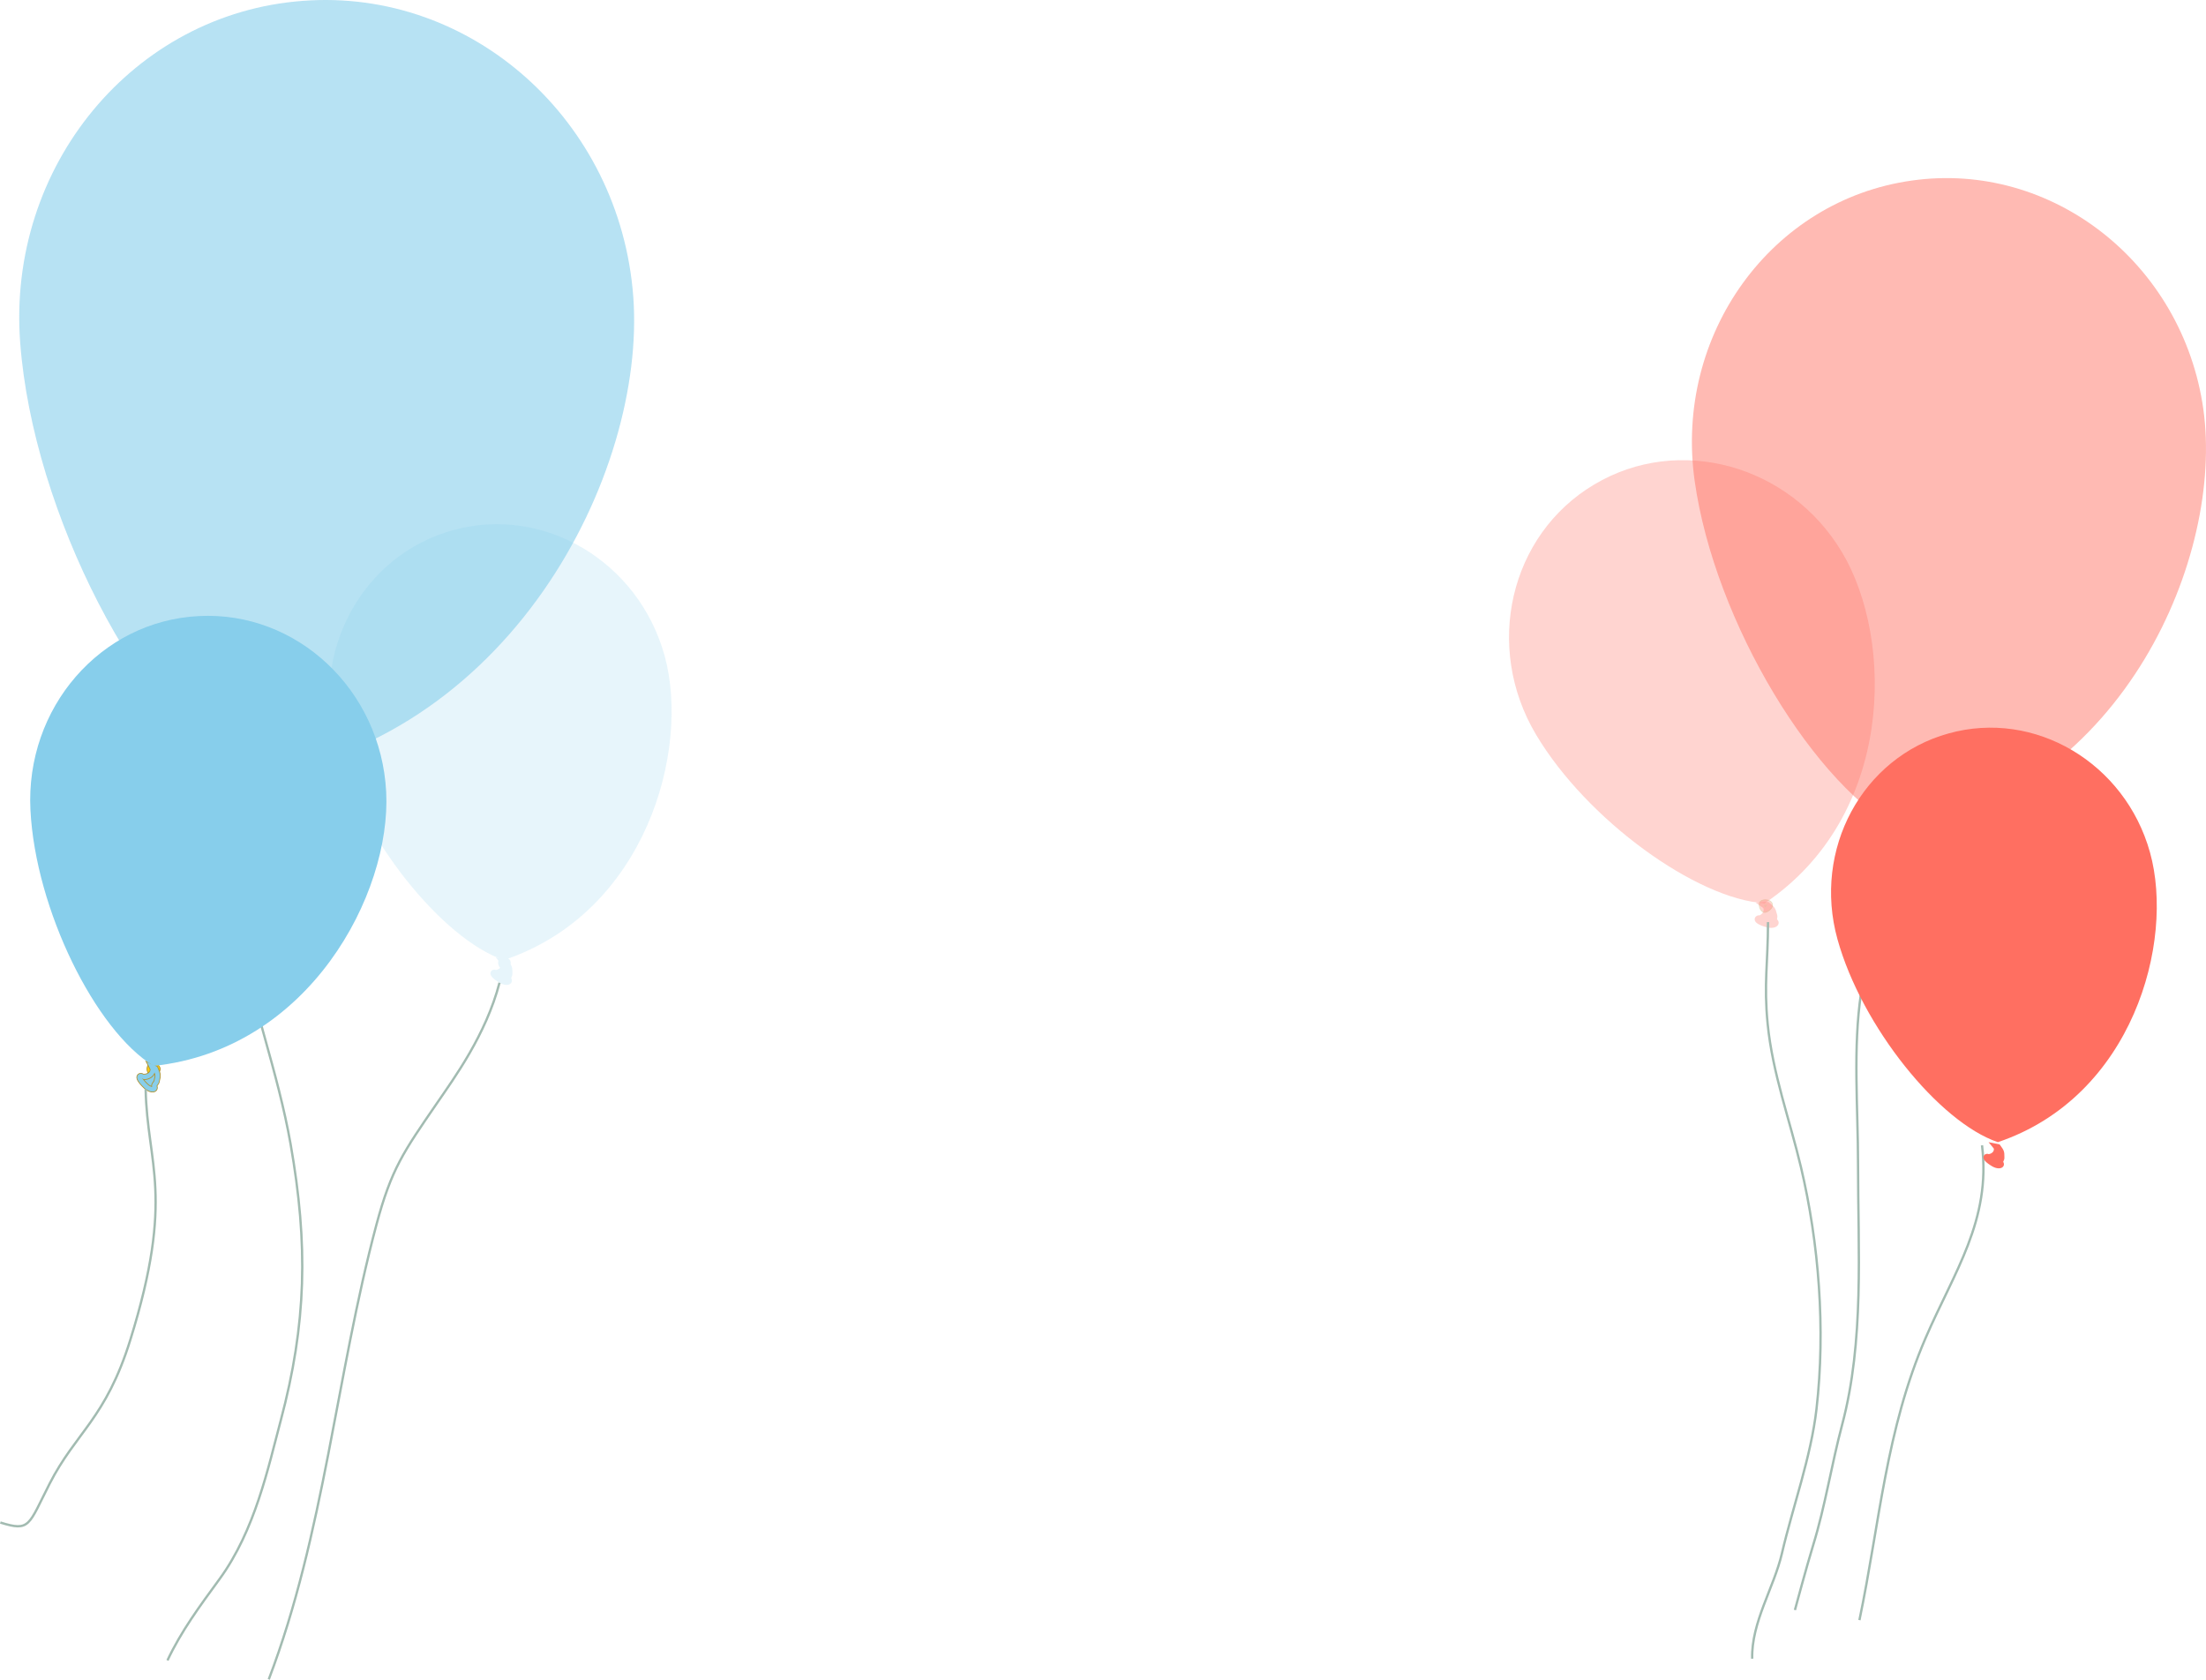
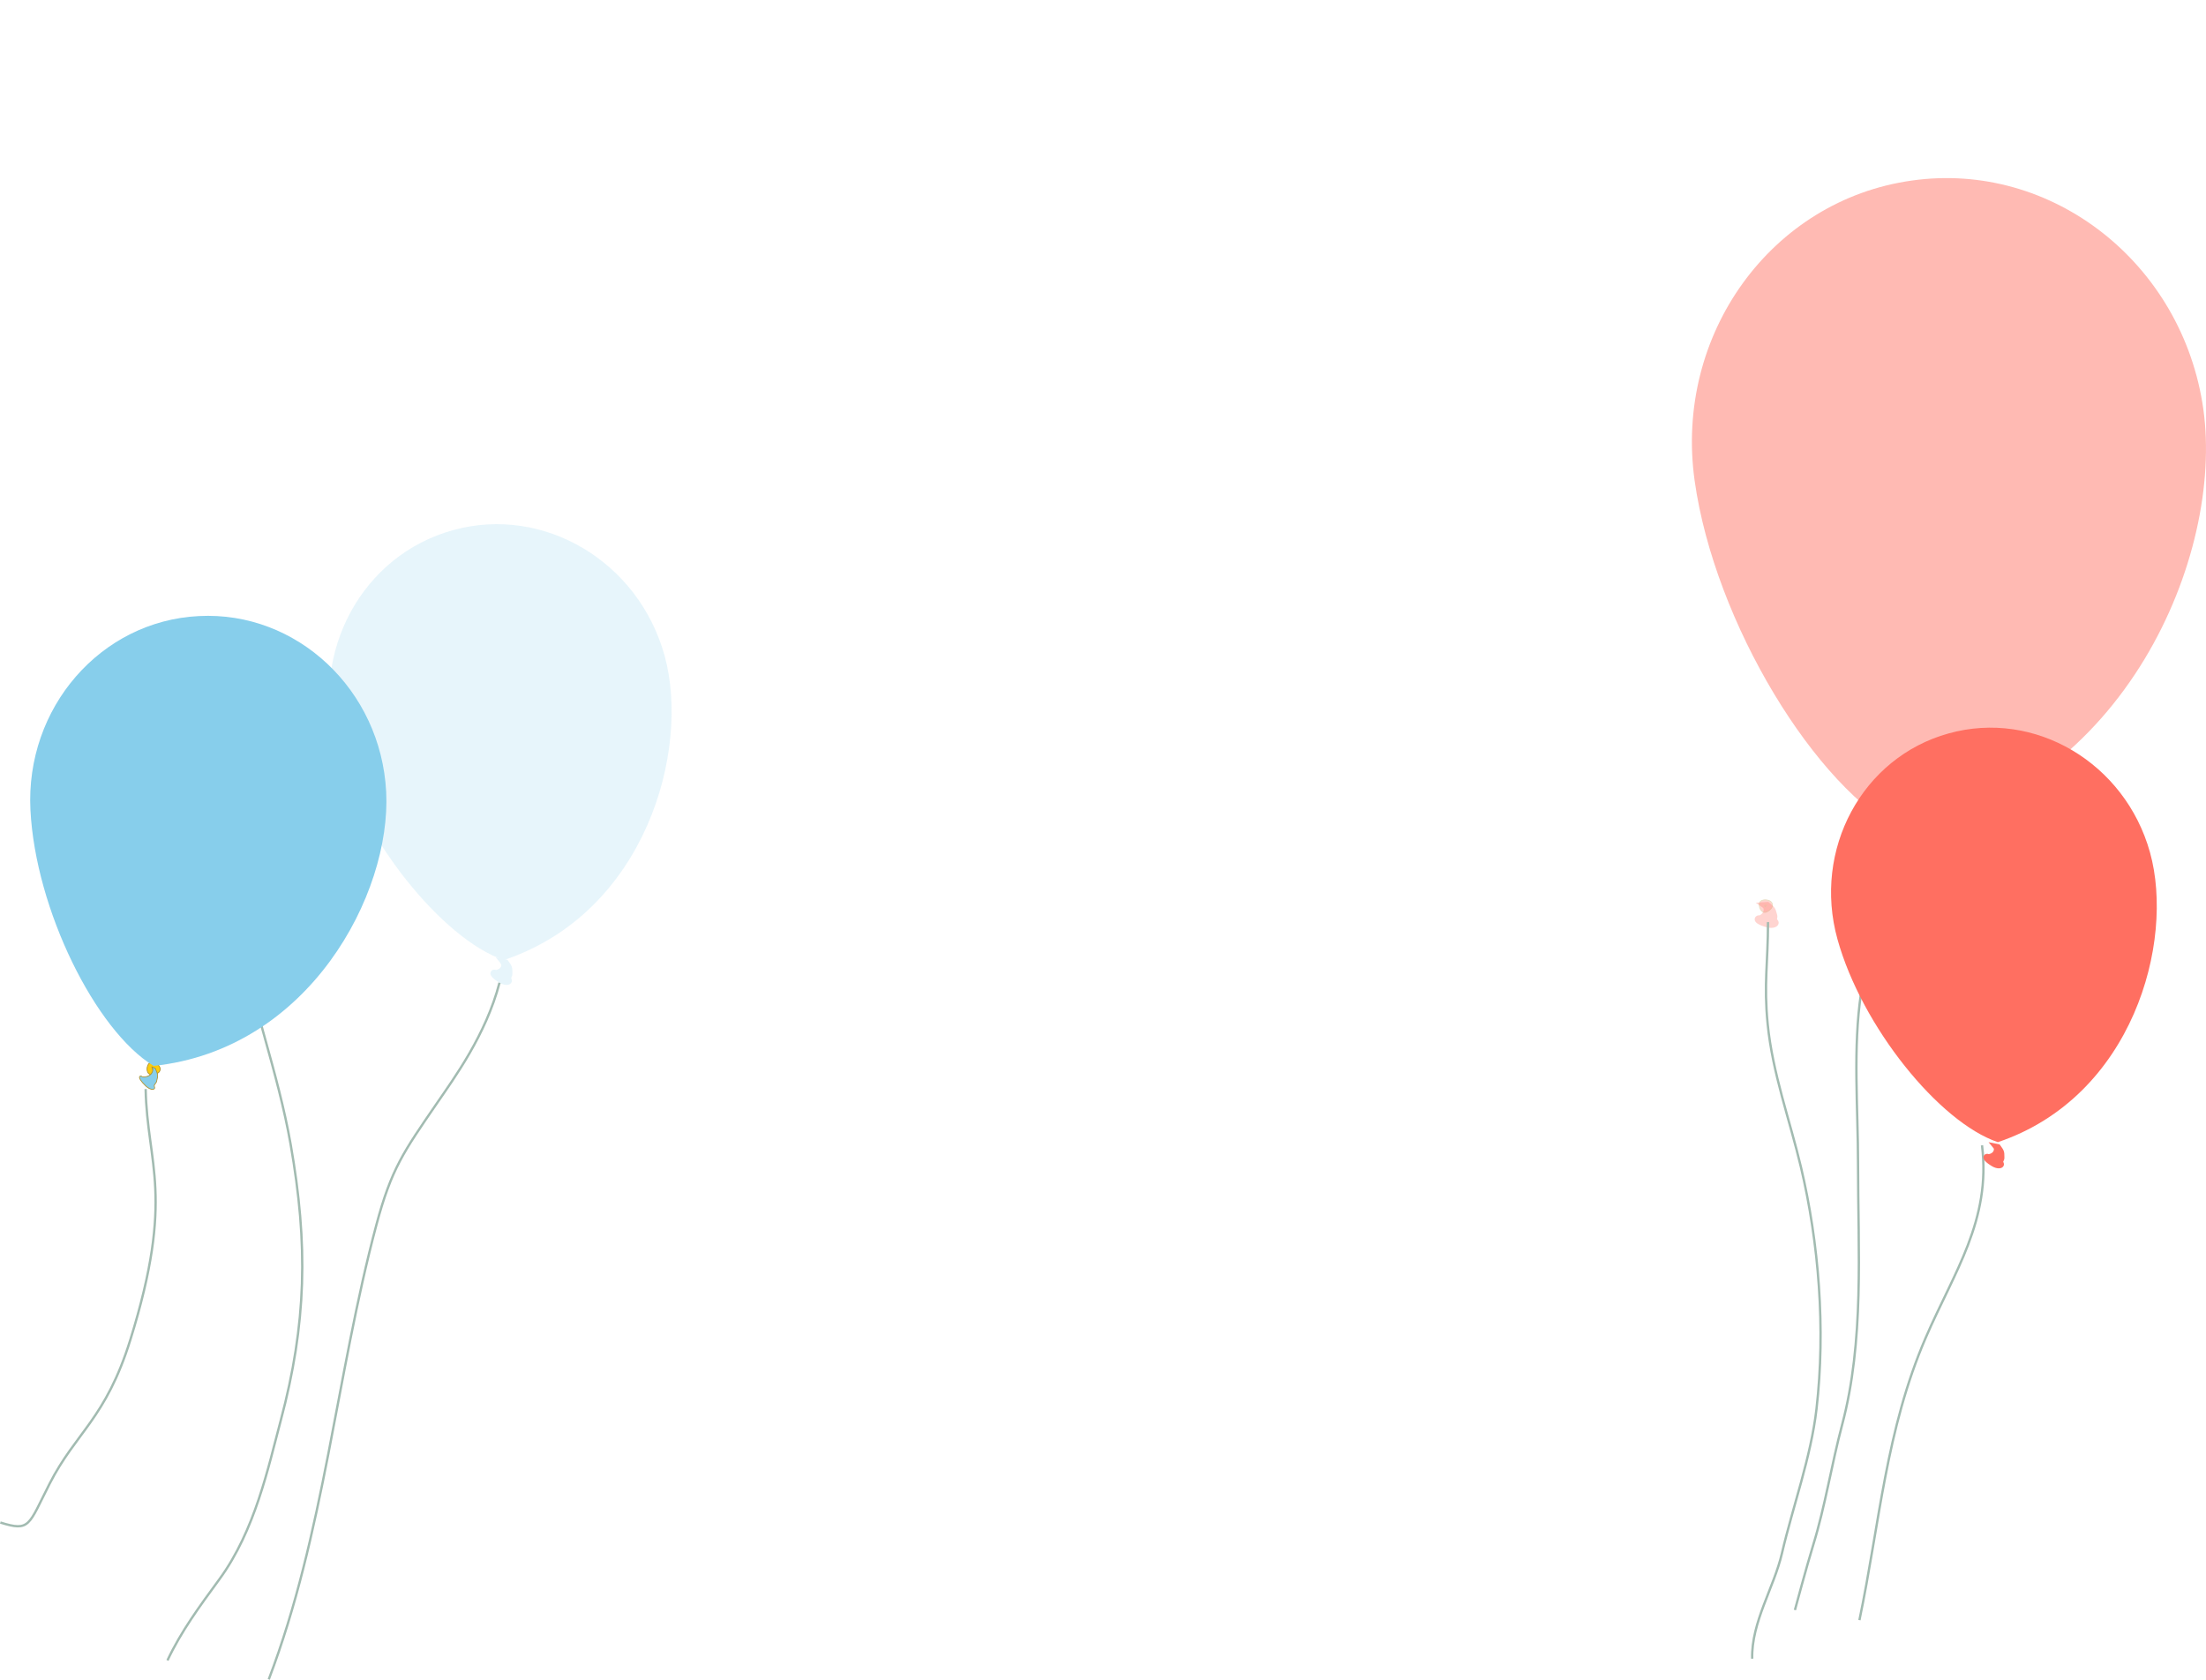
<svg xmlns="http://www.w3.org/2000/svg" id="Layer_1" viewBox="0 0 2850.11 2170.35">
  <defs>
    <style>.cls-1{opacity:.6;}.cls-2{opacity:.2;}.cls-3,.cls-4{fill:#fccc0d;}.cls-3,.cls-4,.cls-5,.cls-6,.cls-7,.cls-8{stroke:#af9230;}.cls-3,.cls-4,.cls-5,.cls-6,.cls-7,.cls-8,.cls-9{stroke-miterlimit:10;}.cls-4,.cls-10,.cls-5,.cls-11,.cls-6,.cls-12,.cls-13,.cls-9{fill-rule:evenodd;}.cls-10,.cls-6,.cls-12,.cls-14,.cls-8,.cls-13{fill:#ff6f61;}.cls-5,.cls-11,.cls-15,.cls-7{fill:#87ceeb;}.cls-16,.cls-13{opacity:.3;}.cls-12{opacity:.8;}.cls-17,.cls-9{fill:none;}.cls-9{stroke:#a2bbb1;stroke-width:3px;}</style>
  </defs>
  <rect class="cls-17" x="2592.34" y="2013.32" width="20" height="8" />
  <rect class="cls-17" x="2578.33" y="2012.31" width="20" height="8" />
  <g class="cls-1">
    <g>
      <path class="cls-11" d="M309.45,1004.12c5.85-1.38,19.29,8.2,10.96,13.32-1.47,.99-11.51,4.06-13.48,1.11-3.5-5.84,.71-13.95,2.52-14.43h0Z" />
-       <path class="cls-15" d="M308.73,1025.65c-3.79-.45-5.76-2.31-6.75-3.79-2.85-4.75-3.09-10.56-.8-16.19,1.15-2.82,3.25-6.39,6.75-7.31,1.46-.34,2.89-.41,4.4-.23,6.59,.78,14.96,6.37,16.45,13.13,.97,4.43-.99,8.64-5.24,11.26-2,1.35-9.55,3.75-14.81,3.13Zm3.45-15.38c-.39,1-.7,2.32-.62,3.52,1.48-.15,3.38-.61,4.69-1.04-.99-.92-2.58-1.96-4.07-2.48Z" />
    </g>
    <g>
      <path class="cls-11" d="M310.26,1008.56l7.87,3.31c7.2,15.12,6.19,15.76,3.44,29.29-.76,3.69-6.68,7.61-4.47,11.48,3.2,7.47-7.82,9.07-19.07-.9-25.23-23.06-10.61-23.5-9.39-21.11,1.72,2.06,21.54,1.38,23.89-14.35,.58-2.88-.73-4.85-2.28-7.72h0Z" />
      <path class="cls-15" d="M310.71,1064.57c-5.35-.64-11.25-3.61-16.63-8.37-14.11-12.89-18.85-21.1-15.91-27.51,1.59-3.46,5.25-5.38,9.32-4.9,1.69,.2,3.19,.78,4.38,1.67,3.36,.13,13.44-1.07,14.78-10.05,.13-.68-.09-1.19-1.16-3.15l-8.47-15.73,25.52,10.73,.97,2.05c7,14.69,7.09,17.75,4.5,30.15l-.6,2.89c-.55,2.67-2.06,4.76-3.39,6.6-.39,.54-.92,1.28-1.24,1.82,1.39,3.6,1.04,7.18-.98,9.88-2.29,3.05-6.33,4.48-11.1,3.91Zm-18.24-27.12c1.87,2.34,4.86,5.57,9.59,9.89,3.78,3.35,6.92,4.64,8.71,5.12-.78-4.42,1.97-8.23,3.59-10.48,.5-.7,1.26-1.75,1.41-2.16l.57-2.8c1.41-6.76,1.91-9.15,.34-13.67-4.5,10.04-15.74,14.23-24.22,14.1Z" />
    </g>
-     <path class="cls-11" d="M391.32,1.11C172.48,17.22,9.08,214.89,26.06,442.42c16.51,221.45,156.81,488.15,288.07,563.93,345.22-44.59,521.02-395.55,504.04-623.08C801.11,156.15,609.82-15.49,391.32,1.11h0Z" />
  </g>
  <g class="cls-2">
    <g>
      <g>
        <path class="cls-11" d="M648.15,1239.76c3.03-1.38,11.38,2.4,7.39,6.08-.7,.69-5.83,3.44-7.22,2.04-2.53-2.8-1.11-7.67-.17-8.12h0Z" />
-         <path class="cls-15" d="M650.06,1251.56c-2.11,.16-3.38-.64-4.08-1.34-2.06-2.28-2.81-5.42-2.17-8.73,.32-1.66,1.09-3.83,2.89-4.7,.76-.34,1.53-.53,2.37-.6,3.67-.28,8.83,1.87,10.36,5.39,1,2.31,.39,4.81-1.65,6.69-.95,.95-4.8,3.06-7.73,3.29Zm.23-8.74c-.1,.59-.14,1.34,.04,1.98,.79-.24,1.77-.69,2.44-1.07-.64-.39-1.62-.79-2.48-.91Z" />
+         <path class="cls-15" d="M650.06,1251.56Zm.23-8.74c-.1,.59-.14,1.34,.04,1.98,.79-.24,1.77-.69,2.44-1.07-.64-.39-1.62-.79-2.48-.91Z" />
      </g>
      <g>
        <path class="cls-11" d="M649.06,1242.09l4.64,.96c5.54,7.46,5.06,7.92,5.01,15.58-.02,2.09-2.82,4.86-1.21,6.73,2.54,3.72-3.28,5.78-10.48,1.55-16.2-9.85-8.29-11.66-7.37-10.49,1.16,.94,11.88-1.55,11.47-10.37,0-1.63-.92-2.56-2.07-3.96h0Z" />
        <path class="cls-15" d="M655.3,1272.54c-2.98,.23-6.51-.76-9.95-2.78-9.06-5.51-12.52-9.47-11.61-13.28,.49-2.05,2.28-3.49,4.55-3.66,.94-.07,1.82,.08,2.56,.44,1.84-.29,7.2-2.02,6.97-7.05,0-.39-.17-.64-.97-1.59l-6.29-7.66,15.04,3.11,.75,1.01c5.38,7.25,5.76,8.91,5.67,15.93l-.02,1.64c-.01,1.51-.61,2.81-1.14,3.96-.16,.33-.37,.79-.48,1.12,1.14,1.81,1.33,3.8,.52,5.48-.92,1.91-2.97,3.12-5.62,3.32Zm-12.83-12.81c1.27,1.07,3.24,2.51,6.28,4.36,2.42,1.42,4.26,1.78,5.29,1.86-.9-2.32,.19-4.69,.83-6.09,.2-.43,.5-1.09,.54-1.33v-1.58c.06-3.83,.07-5.19-1.27-7.48-1.37,5.95-7.05,9.43-11.68,10.27Z" />
      </g>
      <path class="cls-11" d="M585.42,684.95c-117.42,32.18-185.23,157.28-151.64,279.33,32.68,118.8,137.59,248.98,217.16,276.2,183.17-61.21,241.34-271.08,207.75-393.13-33.58-121.83-156.09-194.81-273.27-162.4h0Z" />
    </g>
  </g>
  <path class="cls-9" d="M645.35,1269.76c-17.64,67.56-58.58,123.16-81.5,156.63-42.08,61.45-58.13,83.35-77.6,156.33-51.76,193.94-67.42,399.23-139,587.1" />
  <path class="cls-9" d="M310.71,1064.57c-16.34,38.69-11.01,95.3-3.26,136.76,17.49,93.62,51.63,183.77,68,276.97,22.79,129.77,20.68,231.82-12.84,357.43-16,59.96-33.02,141.58-79.06,204.6-25.62,35.08-49.45,67.24-67.2,104.98" />
  <g>
    <path class="cls-4" d="M195.76,1375.83c3.41-.72,11.06,5.01,6.17,7.87-.87,.55-6.72,2.19-7.82,.46-1.95-3.43,.6-8.07,1.66-8.32h0Z" />
    <path class="cls-3" d="M195.04,1388.29c-2.19-.31-3.31-1.42-3.86-2.29-1.59-2.79-1.65-6.16-.24-9.39,.7-1.62,1.97-3.66,4.01-4.14,.85-.18,1.68-.2,2.55-.07,3.8,.54,8.58,3.89,9.35,7.83,.5,2.58-.69,4.99-3.19,6.45-1.18,.75-5.58,2.04-8.62,1.61Zm2.21-8.86c-.24,.58-.44,1.33-.41,2.03,.86-.07,1.96-.31,2.73-.54-.56-.55-1.47-1.17-2.32-1.49Z" />
  </g>
  <g>
    <g>
      <path class="cls-5" d="M196.17,1378.41l4.51,2.03c3.96,8.86,3.37,9.22,1.59,17.02-.49,2.12-3.97,4.32-2.75,6.59,1.75,4.37-4.65,5.15-11.03-.78-14.3-13.7-5.83-13.76-5.15-12.35,.97,1.22,12.46,1.09,14.03-7.99,.38-1.66-.36-2.82-1.21-4.5h0Z" />
-       <path class="cls-7" d="M195.66,1410.86c-3.09-.44-6.47-2.24-9.52-5.08-8-7.66-10.63-12.48-8.84-16.16,.97-1.98,3.11-3.05,5.47-2.71,.98,.14,1.84,.5,2.51,1.03,1.94,.12,7.8-.43,8.7-5.62,.08-.39-.03-.69-.63-1.84l-4.69-9.23,14.64,6.56,.54,1.2c3.85,8.61,3.86,10.38,2.19,17.53l-.39,1.67c-.35,1.54-1.26,2.73-2.05,3.78-.23,.31-.55,.73-.74,1.04,.75,2.11,.5,4.17-.7,5.71-1.37,1.74-3.73,2.51-6.48,2.11Zm-10.19-15.96c1.05,1.38,2.74,3.29,5.42,5.86,2.14,1.99,3.94,2.78,4.98,3.09-.39-2.57,1.25-4.74,2.22-6.02,.3-.4,.75-.99,.85-1.23l.37-1.61c.91-3.89,1.23-5.28,.39-7.91-2.74,5.75-9.31,8.03-14.22,7.83Z" />
    </g>
    <path class="cls-11" d="M256.95,795.99c-126.98,6.32-224.34,118.58-217.62,250.61,6.52,128.5,84.13,284.9,159.11,330.59,200.57-21.09,307.21-221.96,300.5-353.98-6.76-131.79-115.21-233.84-241.99-227.22h0Z" />
  </g>
  <path class="cls-9" d="M188.18,1407.09c1.76,97.16,38.15,137.91-19.85,324.22-31.75,101.99-70.35,119.19-104.28,185.81-27.49,53.97-25.06,62.09-63.61,50.06" />
  <path class="cls-9" d="M2560.72,1479.78c11.94,96.8-36.14,163.76-72.71,248.55-51.48,119.36-59.41,239.03-85.66,364.93" />
  <path class="cls-9" d="M2453.54,1117.55c-14.77,54.36-40.31,107.28-49.03,165.14-10.77,71.53-3.97,148.26-3.97,220.83,0,112.54,8.25,229.14-20.59,337.53-13.61,51.15-21.73,104.46-37.28,155.07-8.45,27.5-23.67,84.11-23.67,84.11" />
  <g class="cls-1">
    <g>
      <path class="cls-10" d="M2456.29,1074.05c4.8-1.47,16.53,5.79,9.86,10.51-1.17,.9-9.37,4.01-11.18,1.66-3.24-4.68-.17-11.67,1.32-12.17h0Z" />
      <path class="cls-14" d="M2456.86,1092.04c-3.18-.17-4.93-1.61-5.84-2.79-2.64-3.8-3.15-8.63-1.55-13.45,.8-2.42,2.36-5.5,5.23-6.47,1.2-.37,2.39-.5,3.66-.43,5.53,.29,12.82,4.49,14.43,10.05,1.05,3.64-.35,7.26-3.76,9.68-1.6,1.23-7.76,3.65-12.18,3.41Zm2.04-13.01c-.27,.86-.46,1.97-.33,2.97,1.22-.21,2.78-.69,3.85-1.12-.87-.71-2.26-1.5-3.52-1.85Z" />
    </g>
    <g>
      <path class="cls-10" d="M2457.21,1077.7l6.74,2.33c6.82,12.21,6.02,12.81,4.46,24.24-.43,3.11-5.15,6.71-3.1,9.81,3.07,6.05-6.02,7.99-15.95,.29-22.29-17.85-10.13-19.02-8.97-17.09,1.55,1.62,18.04-.02,19.14-13.27,.33-2.44-.87-4-2.32-6.32h0Z" />
      <path class="cls-14" d="M2460.62,1124.38c-4.5-.24-9.58-2.4-14.32-6.08-12.47-9.98-16.86-16.57-14.77-22.08,1.13-2.97,4.08-4.77,7.51-4.59,1.42,.08,2.7,.48,3.74,1.16,2.81-.07,11.15-1.62,11.78-9.19,.07-.58-.14-.99-1.14-2.56l-7.92-12.65,21.86,7.56,.92,1.66c6.63,11.87,6.88,14.42,5.39,24.9l-.34,2.44c-.31,2.25-1.46,4.08-2.47,5.69-.3,.47-.7,1.12-.94,1.58,1.35,2.93,1.26,5.93-.28,8.29-1.74,2.67-5.03,4.08-9.04,3.87Zm-16.68-21.62c1.69,1.85,4.36,4.38,8.53,7.72,3.33,2.59,6.02,3.49,7.54,3.8-.89-3.64,1.19-6.97,2.42-8.93,.38-.61,.96-1.53,1.06-1.88l.32-2.36c.81-5.71,1.1-7.74-.46-11.42-3.2,8.61-12.35,12.72-19.43,13.07Z" />
    </g>
    <path class="cls-12" d="M2469.99,233.3c-181.59,25.33-307.08,199.04-280.54,387.83,25.81,183.75,157.3,398.48,270.86,454.53,285.42-55.96,412.9-358.15,386.37-546.93-26.58-188.45-195.41-321.15-376.69-295.43h0Z" />
  </g>
  <g>
    <g class="cls-16">
      <path class="cls-6" d="M2276.88,1167.09c2.67-2.23,12.12-.74,9.13,4.07-.51,.89-4.91,5.08-6.7,4.06-3.33-2.12-3.24-7.41-2.43-8.13h0Z" />
      <path class="cls-8" d="M2282.08,1178.44c-2.08,.75-3.58,.29-4.48-.22-2.71-1.72-4.34-4.67-4.61-8.18-.14-1.76,.03-4.15,1.61-5.54,.67-.56,1.39-.96,2.22-1.26,3.62-1.3,9.4-.57,11.93,2.55,1.65,2.05,1.73,4.74,.2,7.2-.69,1.22-3.98,4.42-6.87,5.45Zm-2.19-8.87c.06,.62,.24,1.38,.59,1.98,.73-.46,1.59-1.19,2.16-1.75-.75-.22-1.85-.35-2.75-.23Z" />
    </g>
    <g class="cls-16">
      <g>
        <path class="cls-10" d="M2278.45,1169.18l4.94-.32c7.64,5.97,7.29,6.57,9.37,14.29,.56,2.11-1.49,5.67,.65,7.11,3.59,3.04-1.7,6.73-10.12,4.47-19.05-5.42-11.58-9.43-10.33-8.51,1.43,.62,11.52-4.86,8.67-13.62-.45-1.65-1.63-2.32-3.18-3.41h0Z" />
        <path class="cls-14" d="M2293.17,1198.1c-2.94,1.06-6.77,1.04-10.79-.04-10.65-3.03-15.23-6.06-15.37-10.14-.07-2.2,1.33-4.15,3.56-4.95,.93-.33,1.85-.42,2.7-.26,1.77-.8,6.69-4.03,5.06-9.04-.11-.39-.35-.59-1.41-1.33l-8.46-5.96,16.01-1.05,1.04,.81c7.43,5.81,8.27,7.37,10.14,14.47l.44,1.65c.41,1.52,.17,3-.05,4.3-.06,.38-.15,.9-.17,1.26,1.65,1.51,2.4,3.45,2.05,5.37-.39,2.17-2.12,3.96-4.74,4.9Zm-16.47-9.34c1.58,.73,3.96,1.63,7.53,2.64,2.83,.76,4.79,.61,5.84,.4-1.55-2.09-1.11-4.78-.85-6.36,.08-.49,.2-1.23,.17-1.49l-.43-1.6c-1.02-3.87-1.38-5.24-3.36-7.18,.27,6.37-4.47,11.45-8.91,13.58Z" />
      </g>
    </g>
-     <path class="cls-13" d="M2059.71,625.98c-109.27,64.99-142.81,209.75-75.11,323.3,65.88,110.52,207.63,212.45,295.28,217.76,167.41-112.47,167.7-339.89,100.01-453.43-67.63-113.32-211.21-152.78-320.17-87.62h0Z" />
  </g>
  <path class="cls-9" d="M2284.23,1191.41c0,52.44-5.6,79.57-.43,131.7,6.33,63.83,28.62,124.06,43.02,185,23.23,98.34,31.87,209.22,20.08,312.23-7.16,62.53-30.65,126.32-44.66,186.65-10.29,44.33-39.68,89.27-38.44,136.13" />
  <rect class="cls-17" x="176.77" y="153.04" width="2460.51" height="1863.27" />
  <g>
    <g>
      <path class="cls-10" d="M2577.24,1480.6l4.42,.9c5.28,7.08,4.83,7.52,4.8,14.8-.01,1.99-2.67,4.63-1.13,6.4,2.42,3.53-3.11,5.5-9.96,1.5-15.43-9.33-7.92-11.06-7.03-9.95,1.1,.89,11.29-1.51,10.88-9.89,0-1.55-.88-2.43-1.98-3.76h0Z" />
      <path class="cls-14" d="M2583.25,1509.53c-2.83,.22-6.19-.71-9.47-2.62-8.63-5.21-11.93-8.97-11.07-12.6,.46-1.95,2.16-3.33,4.32-3.5,.9-.07,1.73,.08,2.44,.42,1.75-.28,6.84-1.94,6.61-6.73,0-.37-.17-.61-.92-1.51l-6-7.26,14.31,2.92,.72,.96c5.13,6.88,5.5,8.46,5.44,15.14v1.56c-.02,1.44-.59,2.67-1.08,3.77-.15,.32-.35,.76-.46,1.07,1.09,1.72,1.28,3.61,.51,5.21-.87,1.82-2.81,2.97-5.34,3.17Zm-12.23-12.15c1.21,1.02,3.09,2.38,5.98,4.13,2.3,1.35,4.06,1.69,5.04,1.75-.86-2.21,.17-4.46,.78-5.79,.19-.41,.47-1.03,.51-1.26v-1.51c.04-3.64,.05-4.93-1.23-7.11-1.29,5.66-6.67,8.99-11.08,9.79Z" />
    </g>
    <path class="cls-10" d="M2517.49,947.64c-111.57,30.9-175.73,150.03-143.48,266.01,31.38,112.88,131.48,236.41,207.21,262.08,174.03-58.68,228.79-258.4,196.54-374.37-32.25-115.76-148.93-184.84-260.27-153.72h0Z" />
  </g>
</svg>